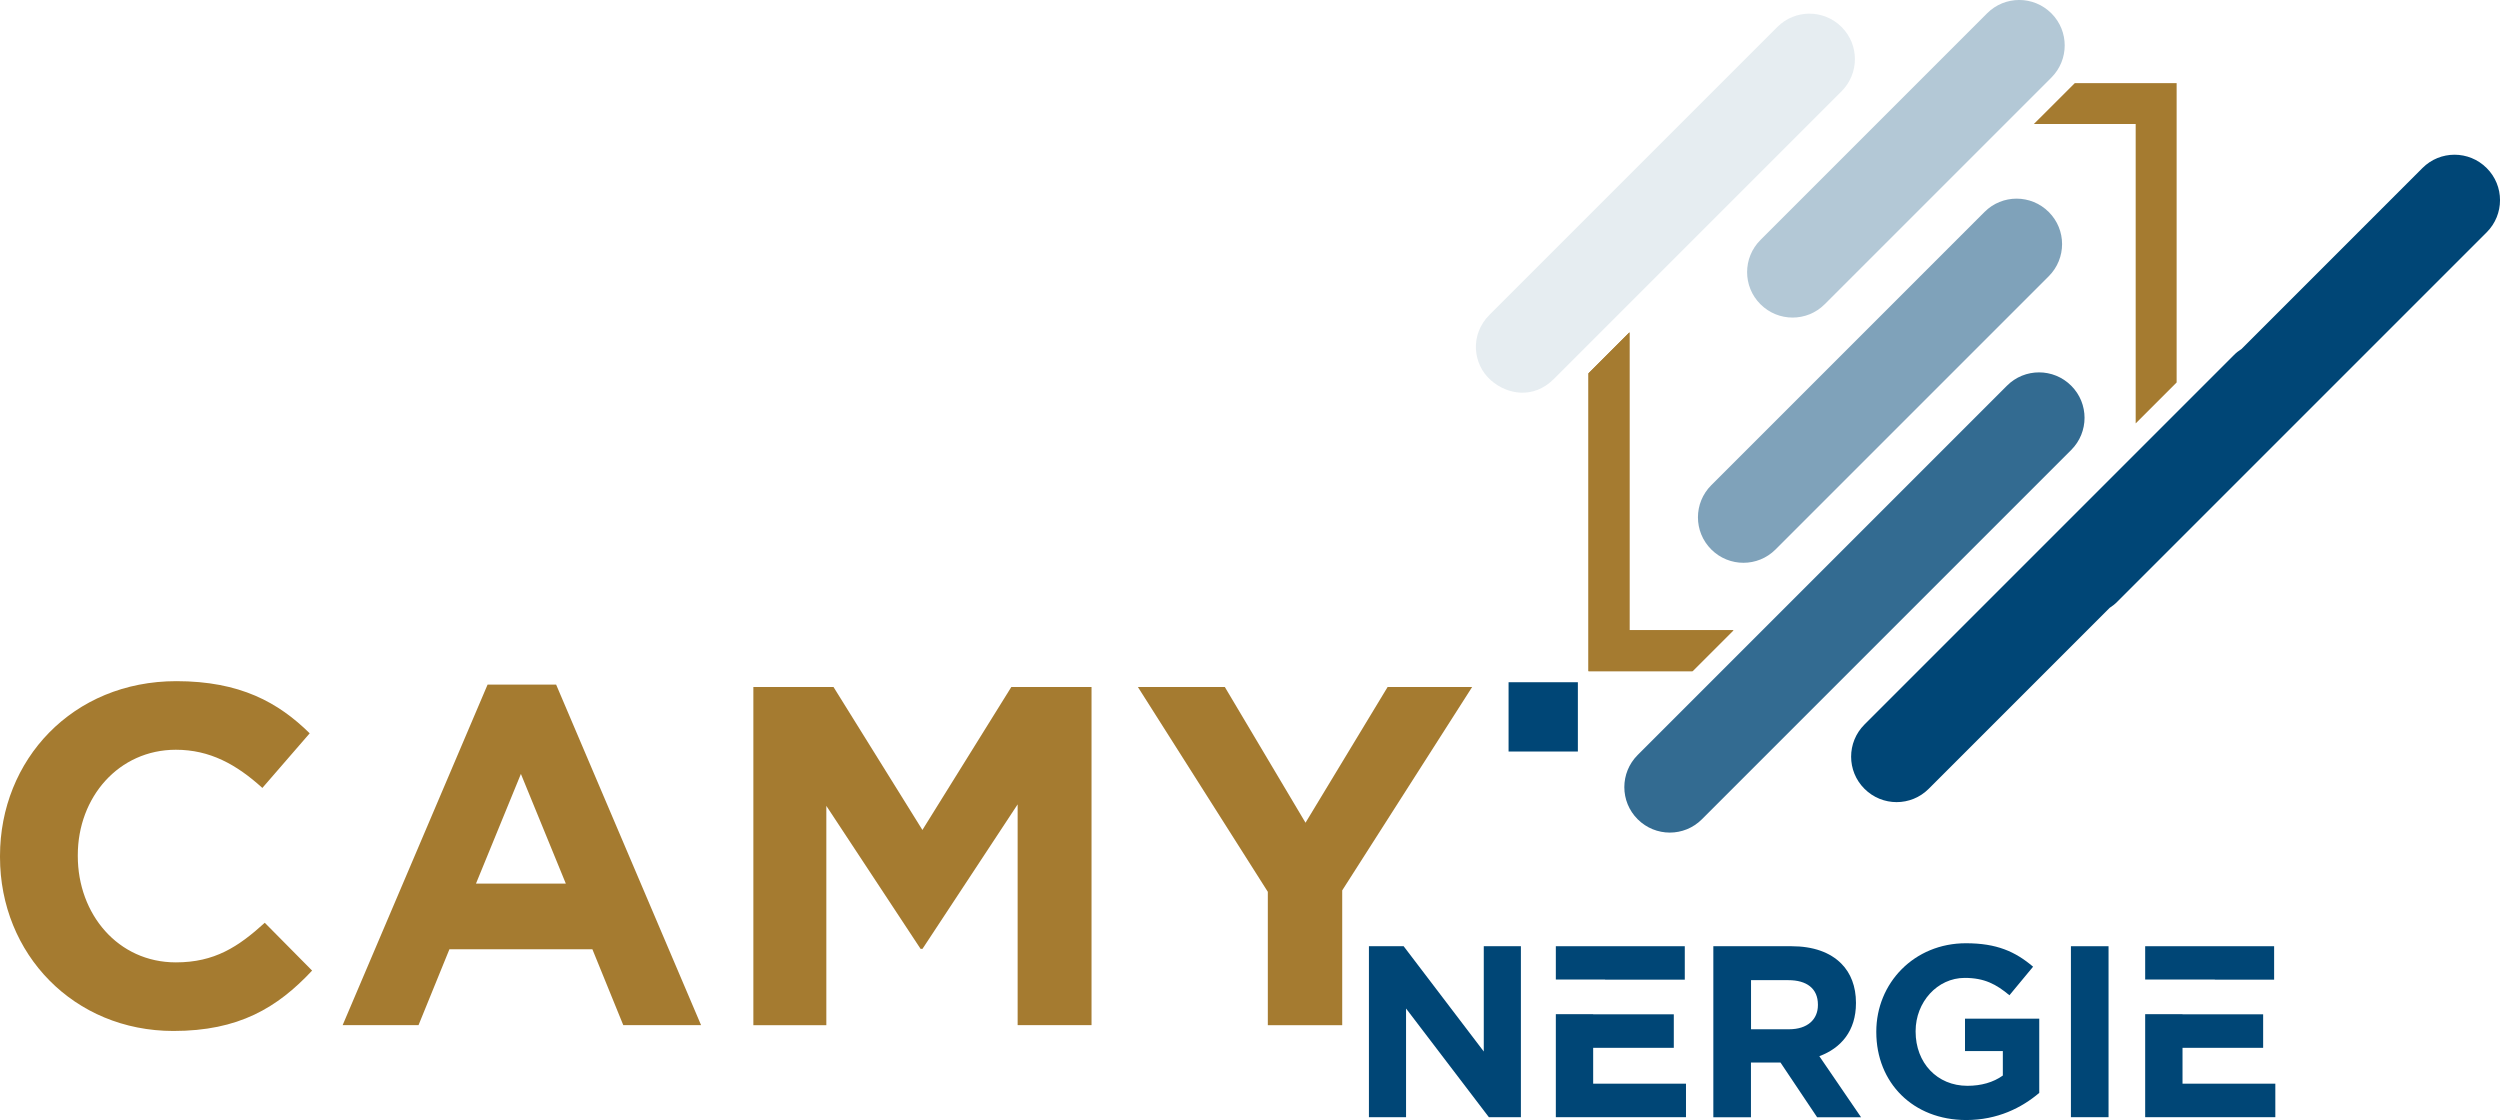
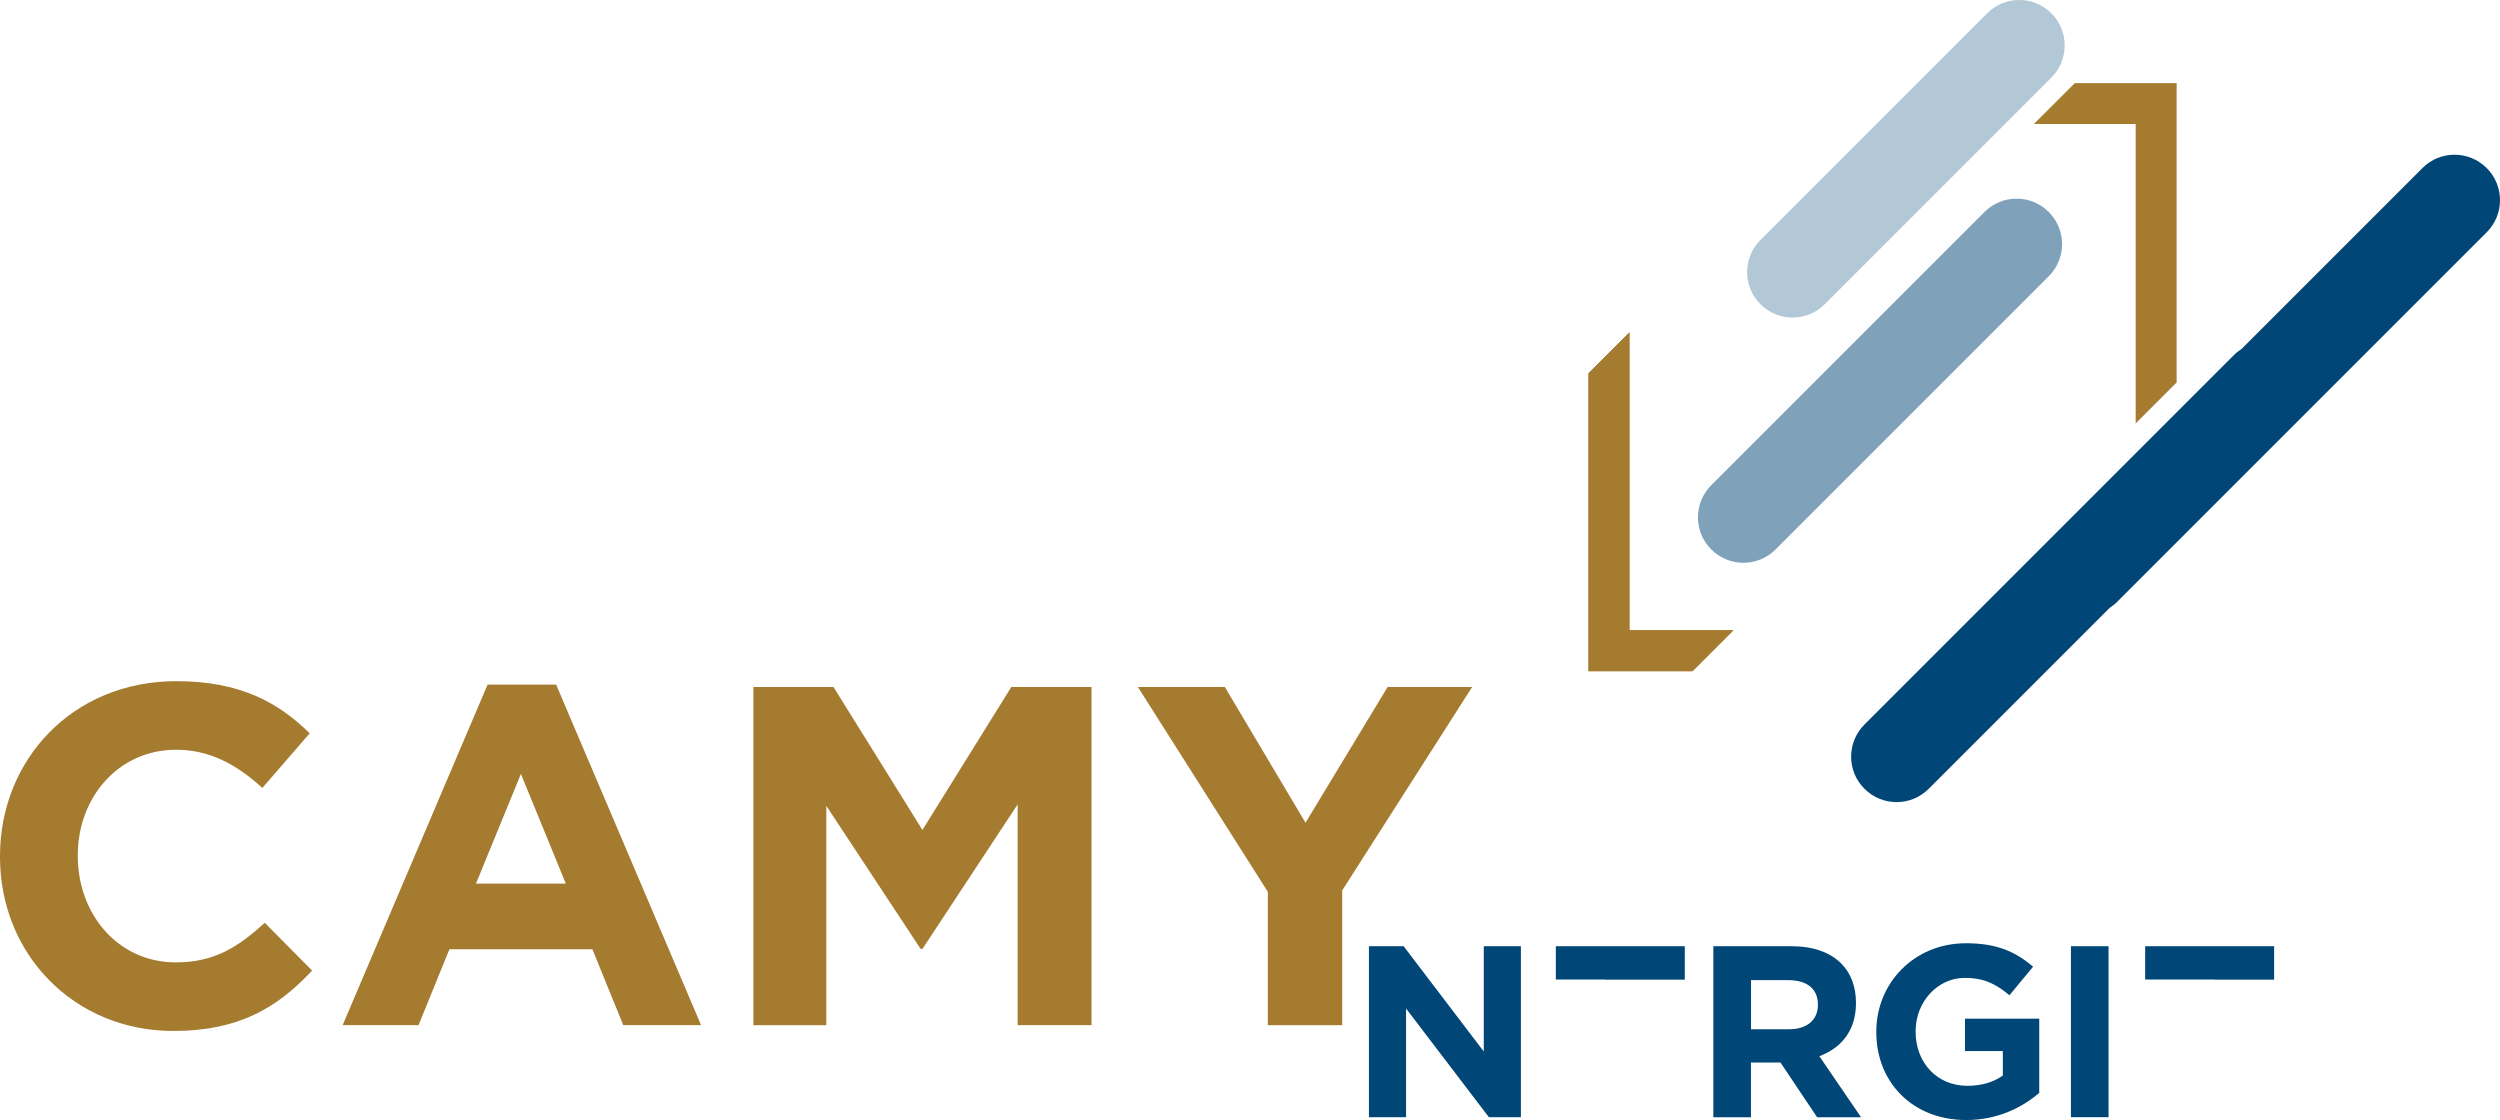
<svg xmlns="http://www.w3.org/2000/svg" id="Calque_2" viewBox="0 0 352.85 158.09">
  <defs>
    <style>.cls-1{opacity:.1;}.cls-1,.cls-2,.cls-3,.cls-4,.cls-5{fill:#004676;}.cls-6{fill:#a57b30;}.cls-3{opacity:.5;}.cls-4{opacity:.8;}.cls-5{opacity:.3;}</style>
  </defs>
  <g id="Calque_2-2">
    <path class="cls-6" d="m0,120.96v-.14c0-13.57,10.23-24.68,24.89-24.68,9,0,14.39,3,18.82,7.36l-6.68,7.71c-3.68-3.34-7.43-5.39-12.21-5.39-8.05,0-13.84,6.68-13.84,14.87v.14c0,8.18,5.66,15,13.84,15,5.46,0,8.8-2.18,12.55-5.59l6.68,6.75c-4.91,5.25-10.36,8.52-19.57,8.52-14.05,0-24.48-10.84-24.48-24.55Z" />
    <path class="cls-6" d="m68.81,96.62h9.68l20.46,48.07h-10.98l-4.36-10.71h-20.18l-4.36,10.71h-10.71l20.46-48.07Zm11.05,28.09l-6.34-15.48-6.34,15.48h12.68Z" />
    <path class="cls-6" d="m106.32,96.96h11.32l12.55,20.18,12.55-20.18h11.32v47.73h-10.43v-31.16l-13.43,20.39h-.27l-13.3-20.18v30.96h-10.3v-47.73Z" />
    <path class="cls-6" d="m178.94,125.87l-18.34-28.91h12.27l11.39,19.16,11.59-19.16h11.93l-18.34,28.71v19.03h-10.5v-18.82Z" />
    <polygon class="cls-2" points="226.54 138.25 226.54 138.27 237.79 138.27 237.79 133.55 219.59 133.55 219.59 138.25 226.54 138.25" />
-     <polygon class="cls-2" points="224.86 152.95 224.86 147.89 236.24 147.89 236.24 143.16 224.86 143.16 224.86 143.14 219.59 143.14 219.59 157.68 237.96 157.68 237.96 152.95 224.86 152.95" />
    <polygon class="cls-2" points="312.6 138.25 312.6 138.27 320.97 138.27 320.97 133.55 302.77 133.55 302.77 138.25 312.6 138.25" />
-     <polygon class="cls-2" points="308.04 152.95 308.04 147.89 319.42 147.89 319.42 143.16 308.04 143.16 308.04 143.14 302.77 143.14 302.77 157.68 321.14 157.68 321.14 152.95 308.04 152.95" />
    <path class="cls-2" d="m193.22,133.55h4.89l11.31,14.86v-14.86h5.24v24.13h-4.52l-11.69-15.34v15.34h-5.24v-24.13Z" />
    <path class="cls-2" d="m241.82,133.55h11.03c3.07,0,5.45.86,7.03,2.45,1.34,1.34,2.07,3.24,2.07,5.52v.07c0,3.9-2.1,6.34-5.17,7.48l5.89,8.62h-6.2l-5.17-7.72h-4.17v7.72h-5.31v-24.13Zm10.69,11.72c2.59,0,4.07-1.38,4.07-3.41v-.07c0-2.28-1.59-3.45-4.17-3.45h-5.27v6.93h5.38Z" />
    <path class="cls-2" d="m264.82,145.68v-.07c0-6.86,5.34-12.48,12.65-12.48,4.34,0,6.96,1.17,9.48,3.31l-3.34,4.03c-1.86-1.55-3.52-2.45-6.31-2.45-3.86,0-6.93,3.41-6.93,7.51v.07c0,4.41,3.03,7.65,7.31,7.65,1.93,0,3.65-.48,5-1.45v-3.45h-5.34v-4.58h10.48v10.48c-2.48,2.1-5.89,3.83-10.31,3.83-7.51,0-12.69-5.27-12.69-12.41Z" />
    <path class="cls-2" d="m292.29,133.55h5.31v24.13h-5.31v-24.13Z" />
    <path class="cls-3" d="m289.16,29.92c-2.51-2.51-6.57-2.51-9.07,0l-38.56,38.56c-2.51,2.51-2.51,6.57,0,9.07,2.51,2.51,6.57,2.51,9.07,0l38.56-38.56c2.51-2.51,2.51-6.57,0-9.07Z" />
-     <path class="cls-1" d="m259.92,3.81c-2.51-2.51-6.57-2.51-9.07,0l-40.61,40.61c-2.85,2.85-2.34,7.01.16,9.23,2.33,2.07,6.04,2.71,8.91-.16l40.61-40.61c2.51-2.51,2.51-6.57,0-9.07Z" />
    <path class="cls-5" d="m289.53,1.88c-2.51-2.51-6.57-2.51-9.07,0l-31.99,31.99c-2.51,2.51-2.51,6.57,0,9.07,2.51,2.51,6.57,2.51,9.07,0l31.99-31.99c2.51-2.51,2.51-6.57,0-9.07Z" />
    <polygon class="cls-6" points="292.84 11.73 287.06 17.5 301.43 17.5 301.43 59.76 307.21 53.98 307.21 11.73 292.84 11.73" />
    <polygon class="cls-6" points="229.98 88.95 229.98 46.91 224.2 52.69 224.2 94.73 238.88 94.73 244.66 88.95 229.98 88.95" />
    <polygon class="cls-6" points="229.98 88.95 229.98 46.91 224.2 52.69 224.2 94.73 238.88 94.73 244.66 88.95 229.98 88.95" />
-     <path class="cls-4" d="m292.33,54.44c-2.51-2.51-6.57-2.51-9.07,0l-52.12,52.12c-2.51,2.51-2.51,6.57,0,9.07,2.51,2.51,6.57,2.51,9.07,0l52.12-52.12c2.51-2.51,2.51-6.57,0-9.07Z" />
    <path class="cls-2" d="m350.97,23.72c-2.51-2.51-6.57-2.51-9.07,0l-25.54,25.54c-.39.25-.76.54-1.09.88l-52.12,52.12c-2.51,2.51-2.51,6.57,0,9.07,2.51,2.51,6.57,2.51,9.07,0l25.54-25.54c.39-.25.76-.54,1.09-.88l52.12-52.12c2.51-2.51,2.51-6.57,0-9.07Z" />
-     <rect class="cls-2" x="212.92" y="96.29" width="9.78" height="9.78" />
  </g>
</svg>